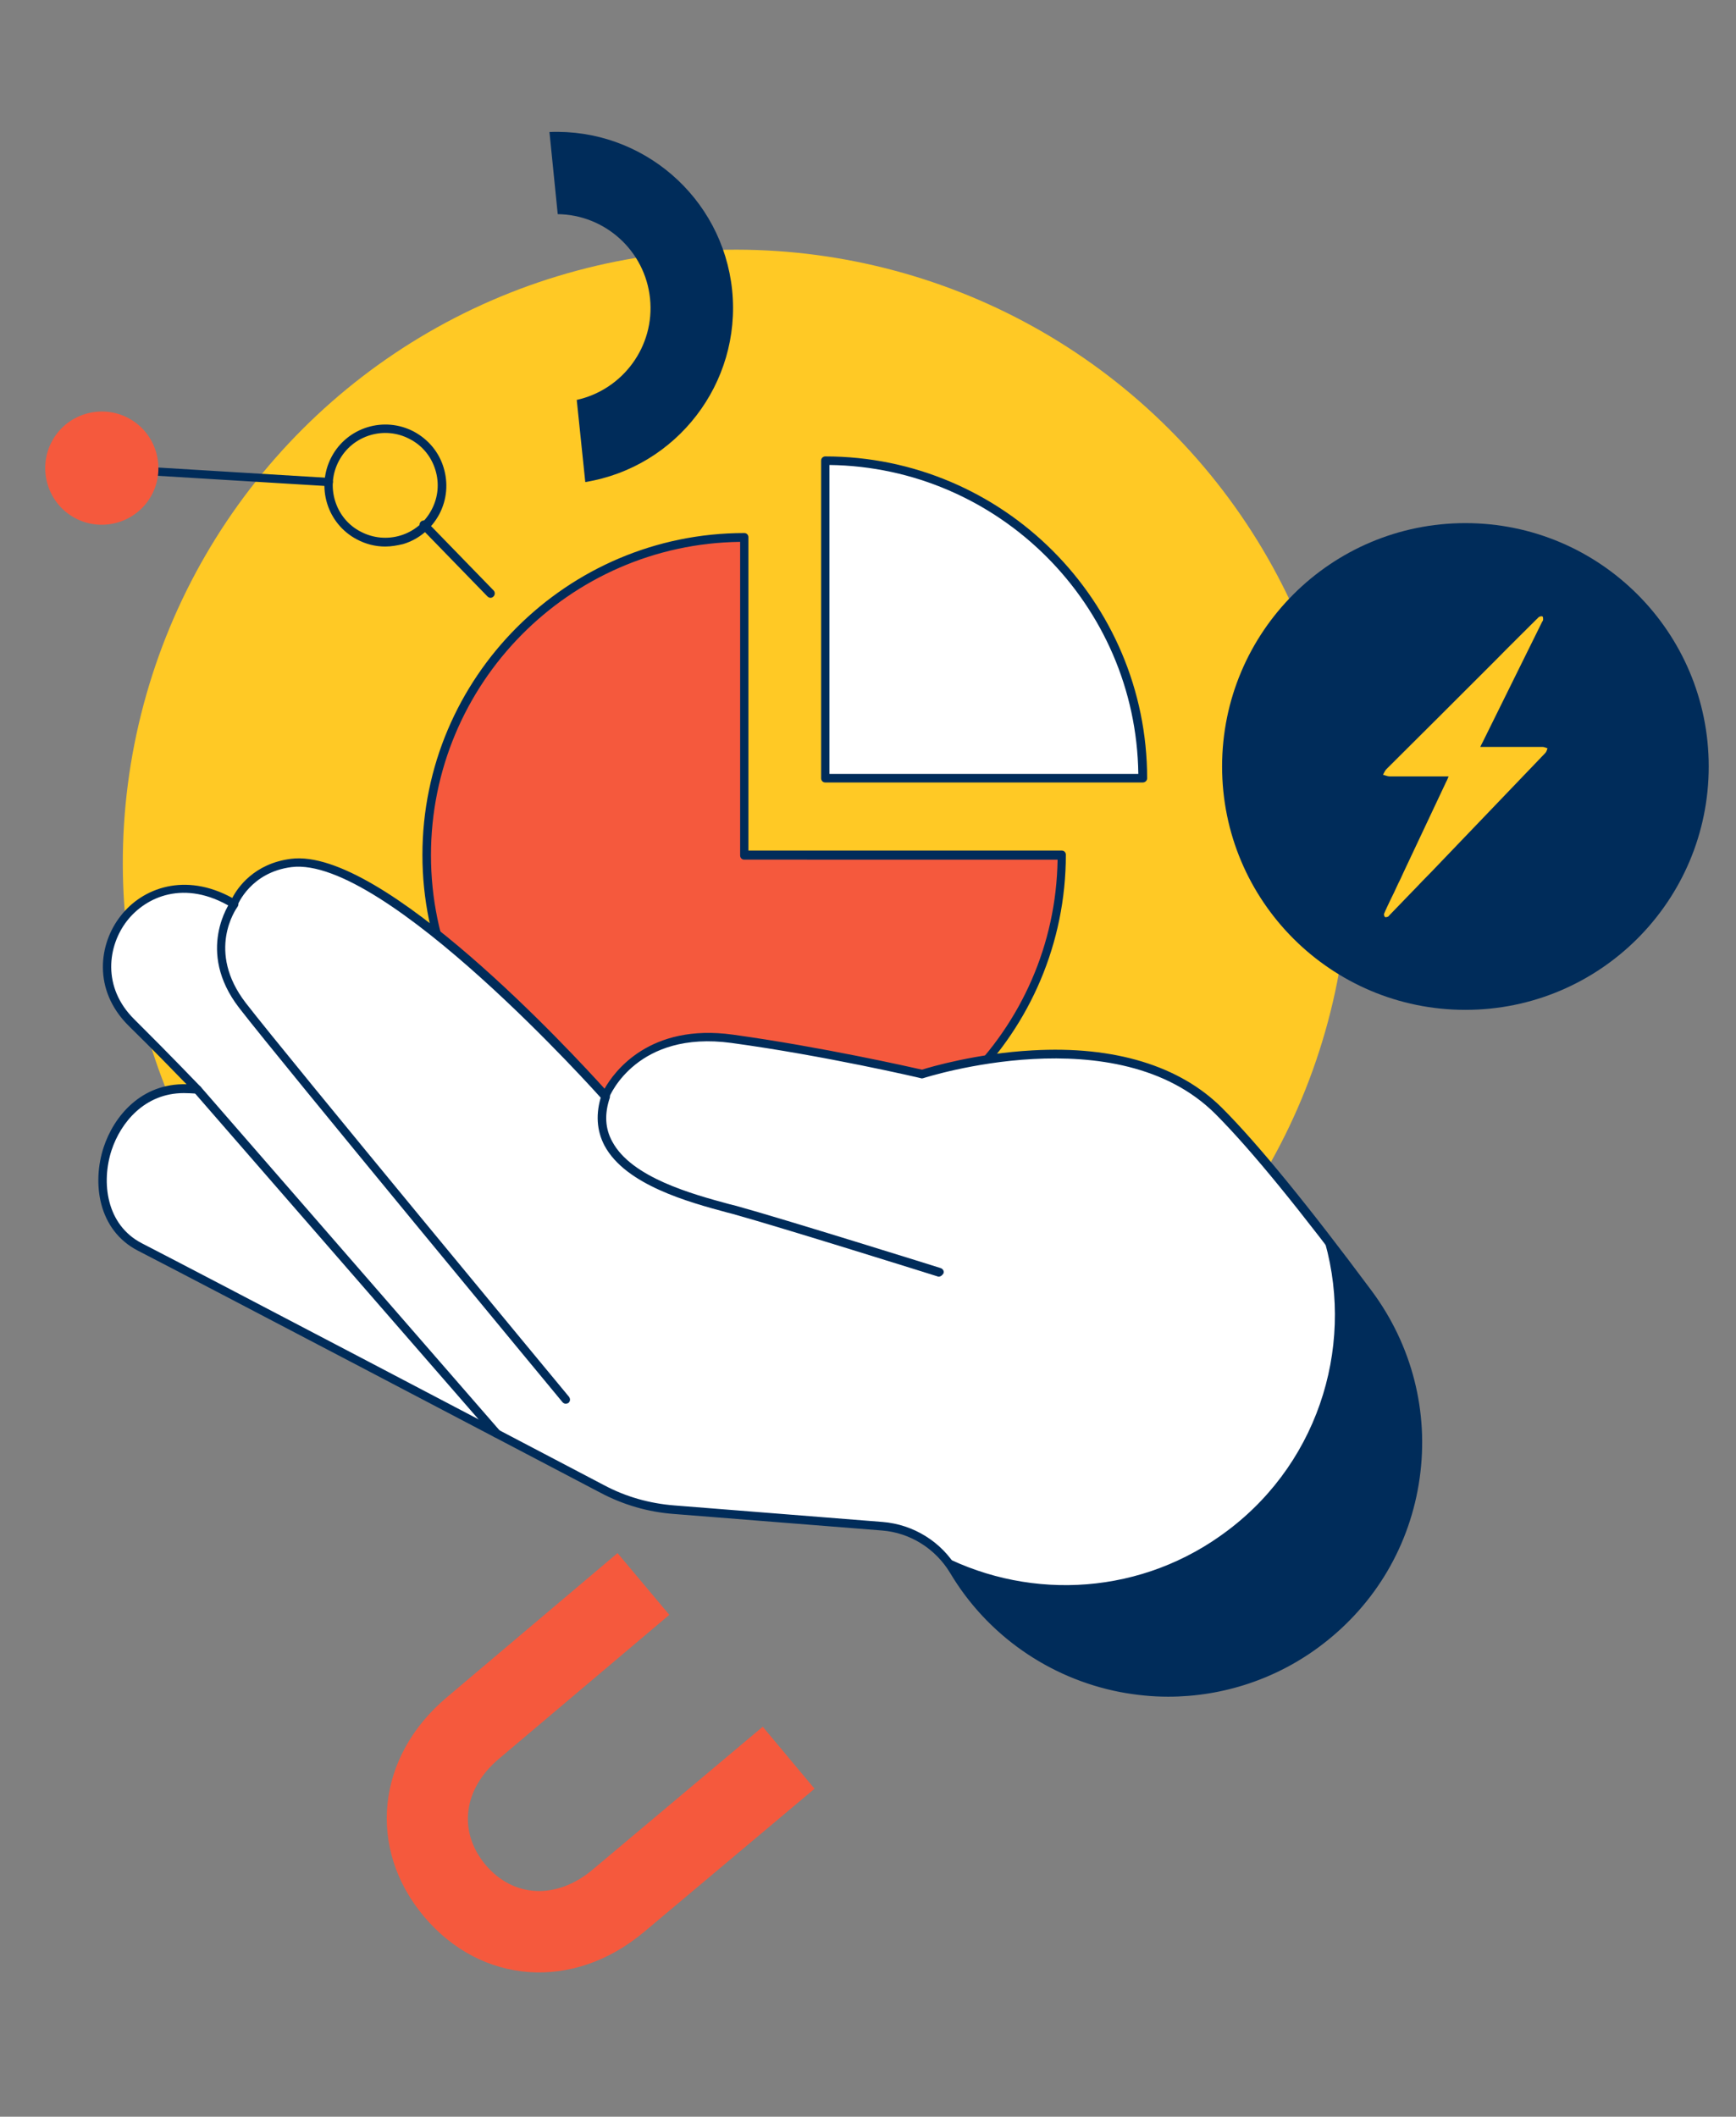
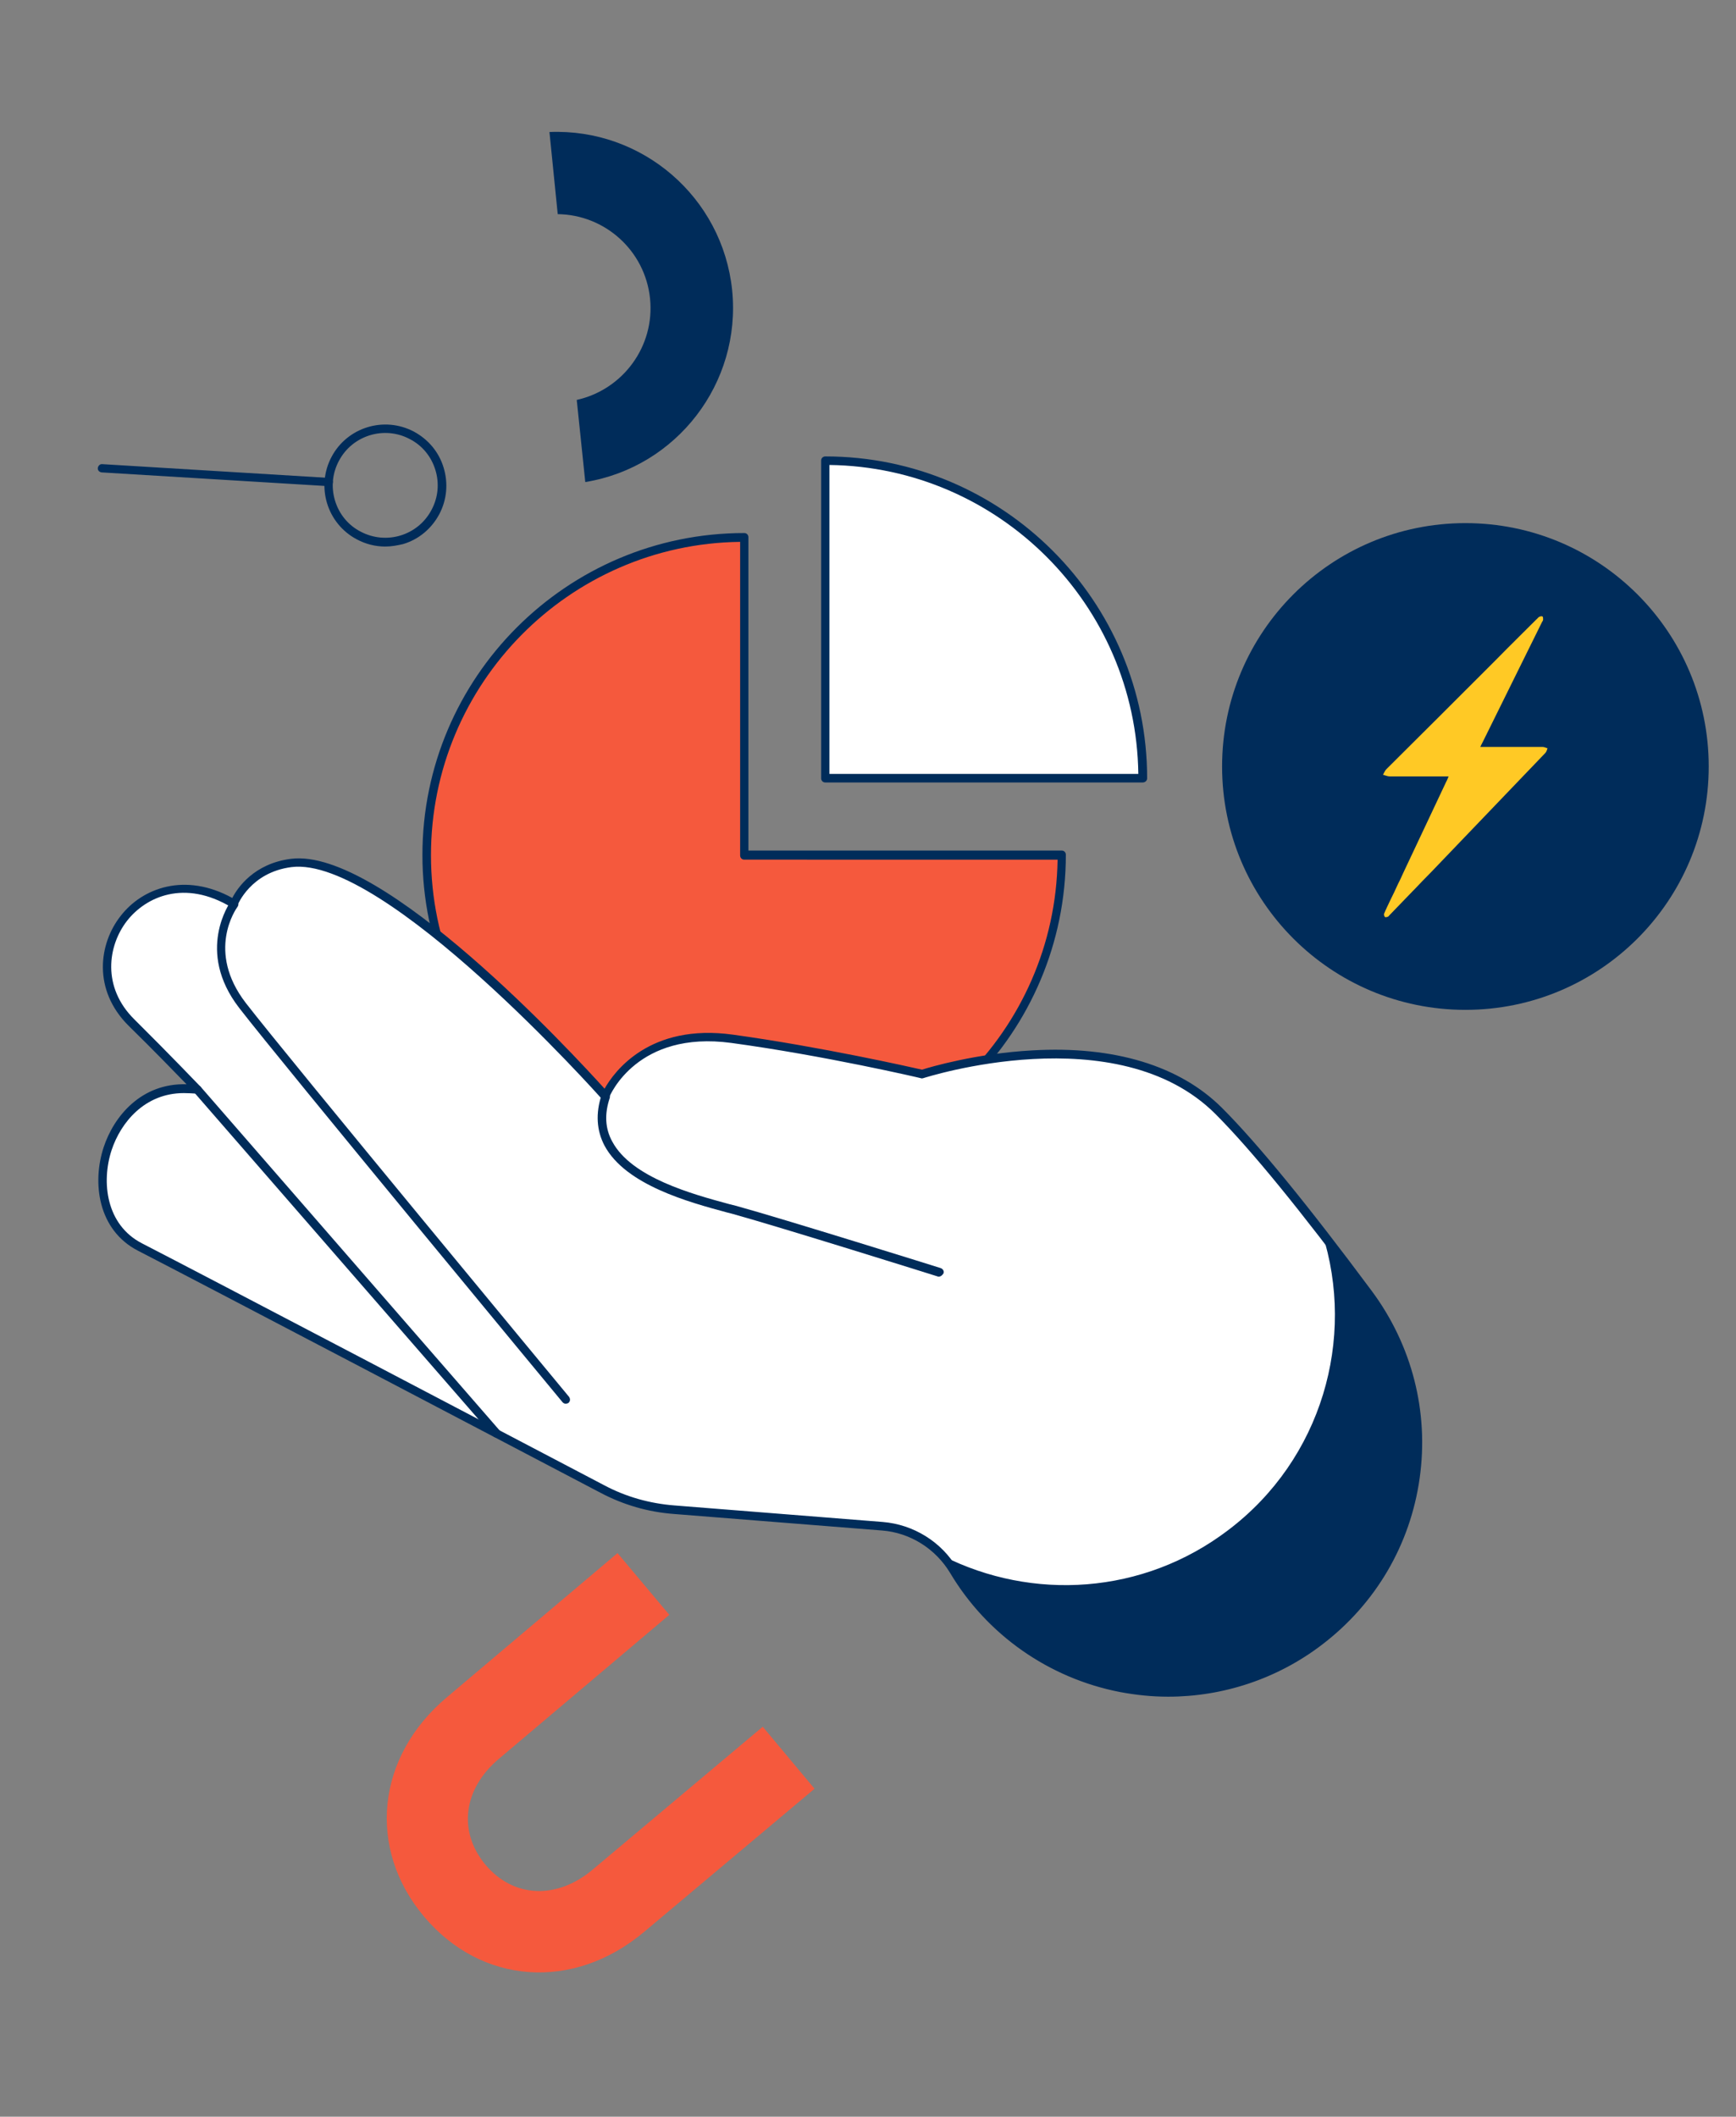
<svg xmlns="http://www.w3.org/2000/svg" id="Capa_1" x="0px" y="0px" viewBox="0 0 630 768" style="enable-background:new 0 0 630 768;" xml:space="preserve">
  <rect x="0" y="0" width="630" height="768" fill="#808080" stroke="none" />
  <g>
    <path style="fill:#F5593D;" d="M276.8,626.5L215,678.4c-13,10.9-28.7,10.2-38.8-1.8c-10.1-12.1-8.1-27.6,4.9-38.5l61.8-52.2  l-18.8-22.4l-61.8,52.2c-25.9,21.7-29.1,55.1-8.4,79.7c20.7,24.6,54.1,27.2,79.9,5.5l61.8-51.9L276.8,626.5z" />
    <g>
      <g>
        <g>
          <g>
-             <ellipse transform="matrix(0.707 -0.707 0.707 0.707 -143.165 280.537)" style="fill:#FFC925;" cx="267.1" cy="313.1" rx="222.5" ry="222.5" />
-           </g>
+             </g>
        </g>
      </g>
      <g>
        <path style="fill:#F5593D;" d="M270.1,195c-63.6,0-115.2,51.6-115.2,115.2c0,63.6,51.6,115.2,115.2,115.2    c63.6,0,115.2-51.6,115.2-115.2H270.1V195z" />
        <path style="fill:#002C5A;" d="M270.1,427c-64.4,0-116.8-52.4-116.8-116.8s52.4-116.8,116.8-116.8c0.9,0,1.5,0.7,1.5,1.5v113.7    h113.7c0.9,0,1.5,0.7,1.5,1.5C386.8,374.6,334.5,427,270.1,427z M268.5,196.6c-62,0.8-112.1,51.5-112.1,113.7    c0,62.7,51,113.7,113.7,113.7c62.2,0,112.8-50.2,113.7-112.1H270.1c-0.9,0-1.5-0.7-1.5-1.5V196.6z" />
        <path style="fill:#FFFFFF;" d="M299.5,167.1v115.2h115.2C414.7,218.7,363.1,167.1,299.5,167.1z" />
        <path style="fill:#002C5A;" d="M414.7,283.9H299.5c-0.9,0-1.5-0.7-1.5-1.5V167.1c0-0.9,0.7-1.5,1.5-1.5    c64.4,0,116.8,52.4,116.8,116.8C416.3,283.2,415.6,283.9,414.7,283.9z M301,280.8h112.1c-0.8-61.5-50.7-111.3-112.1-112.1V280.8z    " />
      </g>
      <path style="fill:#FFFFFF;" d="M442.4,403.2c-36.7-36.7-107.7-13.4-107.7-13.4s-34.7-8.1-68.9-12.8c-35.7-4.9-46.1,20.8-46.1,20.8   s-78.9-89-114-84.6c-16,2-20.8,14.8-20.8,14.8c-33.2-20-60.8,19.6-37.1,43.1c13.1,13,23.9,24.2,23.9,24.2   c-33.4-5.3-46.8,43.7-20.9,57c21.4,11,130.8,68.4,167.8,87.8c8.1,4.2,16.9,6.8,26,7.5l75.6,6c10.7,0.9,20.4,6.9,25.9,16.1l0,0   c27.7,46.4,89.6,58.4,132.6,25.7l0,0c39.5-30,47.4-86.2,17.8-126C477.7,444.1,457.4,418.2,442.4,403.2z" />
      <g>
        <path style="fill:#002C5A;" d="M496.6,469.6c-5.5-7.5-11.2-15-16.8-22.3c12.3,38.4-0.1,82.1-34,107.8h0    c-31.1,23.7-71.3,25.7-103.5,9.5c1.5,1.6,2.8,3.4,3.9,5.3l0,0c27.7,46.4,89.6,58.4,132.6,25.7v0    C518.3,565.6,526.2,509.4,496.6,469.6z" />
      </g>
      <path style="fill:#002C5A;" d="M423.9,615.6c-5.8,0-11.7-0.6-17.5-1.7c-25.7-5-48.2-20.7-61.6-43.2c-5.3-8.8-14.5-14.6-24.7-15.4   l-75.6-6c-9.3-0.7-18.3-3.3-26.6-7.7C184,523.8,71.7,464.9,50.1,453.8c-14.6-7.5-16.7-24.7-12.5-37.5   c3.7-11.3,13.7-23.4,30.1-22.9c-4.1-4.2-12-12.4-21-21.2c-13.2-13.1-10.8-29.9-2.9-39.9c7.9-10.2,23.4-15.9,40.5-6.5   c1.9-3.7,7.9-12.5,21.3-14.2c33.2-4.2,102.4,70.8,113.8,83.4c3.5-6.2,16.3-23.8,46.6-19.6c31.9,4.4,64.6,11.8,68.6,12.7   c2.8-0.9,19.7-5.9,40.1-7c29.7-1.7,53.5,5.6,68.8,20.9c12.9,12.9,31.2,35.3,54.4,66.5c14.5,19.6,20.7,43.7,17.3,67.8   c-3.4,24.2-16,45.6-35.4,60.4C463.6,609.1,443.9,615.6,423.9,615.6z M66.7,396.6c-14.2,0-22.9,10.7-26.2,20.7   c-3.8,11.6-2,27.1,11,33.8c21.6,11.1,133.9,70,167.8,87.8c7.9,4.2,16.5,6.6,25.4,7.3l75.6,6c11.2,0.9,21.4,7.2,27.1,16.9   c13,21.7,34.7,37,59.5,41.8c24.9,4.8,50.7-1.2,70.8-16.6c38.6-29.4,46.4-84.9,17.5-123.9c-23.1-31.1-41.3-53.4-54.1-66.2   c-35.7-35.7-105.4-13.2-106.1-13c-0.3,0.1-0.6,0.1-0.8,0c-0.3-0.1-35-8.2-68.8-12.8c-34.1-4.6-44,18.9-44.4,19.9   c-0.2,0.5-0.6,0.9-1.2,0.9c-0.5,0.1-1.1-0.1-1.4-0.5c-0.8-0.9-78.8-88.3-112.6-84.1c-14.9,1.9-19.5,13.7-19.6,13.8   c-0.2,0.4-0.5,0.8-0.9,0.9c-0.4,0.2-0.9,0.1-1.3-0.1c-17.1-10.3-31.1-3.8-37.9,4.9c-7,9-9.2,24.1,2.7,35.8   c12.9,12.8,23.8,24.2,23.9,24.3c0.5,0.5,0.6,1.2,0.3,1.8c-0.3,0.6-1,0.9-1.6,0.8C69.8,396.7,68.2,396.6,66.7,396.6z" />
      <path style="fill:#002C5A;" d="M340.7,463.2c-0.2,0-0.3,0-0.5-0.1c-0.6-0.2-57.1-17.9-74.1-22.6l-2.3-0.6   c-13.7-3.7-36.7-9.9-44.4-24.2c-2.9-5.5-3.3-11.7-1.1-18.4c0.3-0.8,1.1-1.2,2-1c0.8,0.3,1.2,1.1,1,2c-2,5.9-1.7,11.2,0.9,15.9   c7,13.1,29.2,19.1,42.5,22.7l2.4,0.6c17.1,4.7,73.7,22.4,74.3,22.6c0.8,0.3,1.3,1.1,1,1.9C341.9,462.8,341.3,463.2,340.7,463.2z" />
      <path style="fill:#002C5A;" d="M180.2,521.6c-0.4,0-0.9-0.2-1.2-0.5L70.5,396.4c-0.6-0.6-0.5-1.6,0.2-2.2c0.6-0.6,1.6-0.5,2.2,0.2   l108.5,124.7c0.6,0.6,0.5,1.6-0.2,2.2C180.9,521.5,180.6,521.6,180.2,521.6z" />
      <path style="fill:#002C5A;" d="M205.3,509.3c-0.4,0-0.9-0.2-1.2-0.6c-1-1.2-102-123.2-117.3-143c-16-20.7-3.2-38.4-3.1-38.6   c0.5-0.7,1.5-0.8,2.2-0.3c0.7,0.5,0.8,1.5,0.3,2.2c-0.5,0.7-11.5,16.1,3,34.9c15.3,19.8,116.3,141.7,117.3,142.9   c0.5,0.7,0.5,1.6-0.2,2.2C206,509.2,205.6,509.3,205.3,509.3z" />
      <g>
        <path style="fill:#002C5A;" d="M119.3,176.4C119.3,176.4,119.2,176.4,119.3,176.4l-82.4-5c-0.9-0.1-1.5-0.8-1.4-1.6    c0.1-0.8,0.8-1.5,1.6-1.4l82.3,5c0.9,0.1,1.5,0.8,1.4,1.6C120.8,175.8,120.1,176.4,119.3,176.4z" />
        <path style="fill:#002C5A;" d="M139.8,198.3c-3.6,0-7.1-0.9-10.3-2.6c-10.8-5.7-14.9-19.1-9.2-29.9l0,0    c5.7-10.8,19.1-14.9,29.9-9.2c5.2,2.8,9.1,7.4,10.8,13.1c1.7,5.6,1.2,11.6-1.6,16.9c-2.8,5.2-7.4,9.1-13.1,10.8    C144.2,197.9,142,198.3,139.8,198.3z M123,167.2c-2.4,4.5-2.9,9.6-1.4,14.5c1.5,4.9,4.8,8.9,9.3,11.2c9.3,4.9,20.8,1.4,25.7-7.9    c2.4-4.5,2.9-9.6,1.4-14.5c-1.5-4.9-4.8-8.9-9.3-11.2C139.5,154.4,127.9,157.9,123,167.2L123,167.2z" />
-         <path style="fill:#F5593D;" d="M18.8,160.2c-5.3,10-1.5,22.5,8.5,27.8c10,5.3,22.5,1.5,27.8-8.5c5.3-10,1.5-22.5-8.5-27.8    C36.6,146.4,24.1,150.2,18.8,160.2z" />
-         <path style="fill:#002C5A;" d="M178,216.9c-0.4,0-0.8-0.2-1.1-0.5l-24.2-24.9c-0.6-0.6-0.6-1.6,0-2.2c0.6-0.6,1.6-0.6,2.2,0    l24.2,24.9c0.6,0.6,0.6,1.6,0,2.2C178.7,216.8,178.4,216.9,178,216.9z" />
      </g>
    </g>
    <g>
      <g>
        <g>
          <g>
            <circle style="fill:#002C5A;" cx="531.8" cy="278.1" r="88.3" />
          </g>
        </g>
      </g>
    </g>
    <path style="fill:#002C5A;" d="M202.4,77.7c17.1,0.2,31.7,13.2,33.5,30.6c1.8,17.4-9.9,33.1-26.6,36.8l3.1,29.8  c33.1-5.4,56.7-35.8,53.3-69.6c-3.5-33.8-32.7-58.8-66.3-57.4L202.4,77.7z" />
    <path style="fill:#FFC925;" d="M551.5,282.9c3.1-3.2,6.2-6.5,9.3-9.7c0.4-0.4,0.6-1.1,0.8-1.7c-0.6-0.2-1.2-0.5-1.8-0.5  c-6.9,0-13.8,0-20.7,0c-0.6,0-1.1,0-1.9,0c0.4-0.8,0.6-1.3,0.9-1.8c7.2-14.5,14.3-29,21.5-43.5c0.2-0.3,0.4-0.6,0.4-0.9  c0-0.4,0-1-0.2-1.1c-0.2-0.2-0.8-0.1-1.2,0.1c-0.4,0.2-0.6,0.6-1,0.9c-4.9,4.9-9.9,9.8-14.8,14.8c0,0-0.1,0.1-0.1,0.1l0,0  c-13.2,13.2-26.4,26.4-39.6,39.5c-0.5,0.5-0.8,1.3-1.2,2c0.8,0.2,1.6,0.6,2.4,0.6c7,0,14.1,0,21.4,0c-0.3,0.7-0.5,1.3-0.8,1.8  c-5.2,11-10.4,22.1-15.6,33.1c-0.6,1.3-1.2,2.7-1.9,4l0,0c-0.9,2-1.8,3.9-2.8,5.9c-0.8,1.7-1.6,3.3-2.3,5c-0.1,0.3,0,0.9,0.3,1.2  c0.2,0.2,0.8,0,1.1-0.1c0.2-0.1,0.4-0.4,0.6-0.6c2.8-2.9,5.6-5.8,8.4-8.7l0,0c0.2-0.2,0.3-0.3,0.5-0.5c2-2.1,4-4.2,6.1-6.3  c0,0,0,0,0,0l0,0C530.1,305.2,540.8,294.1,551.5,282.9" />
  </g>
</svg>